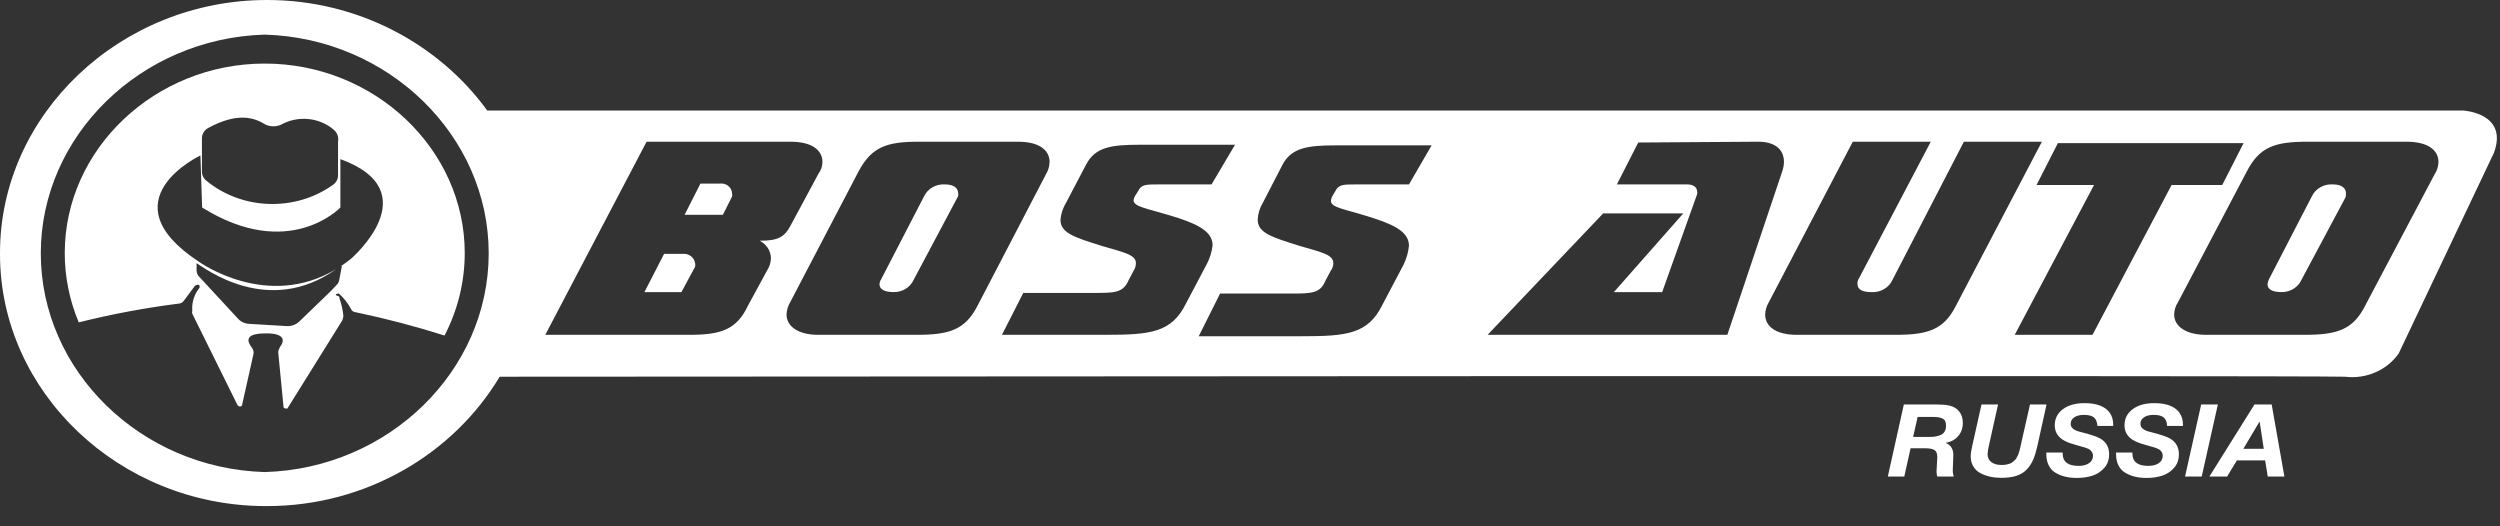
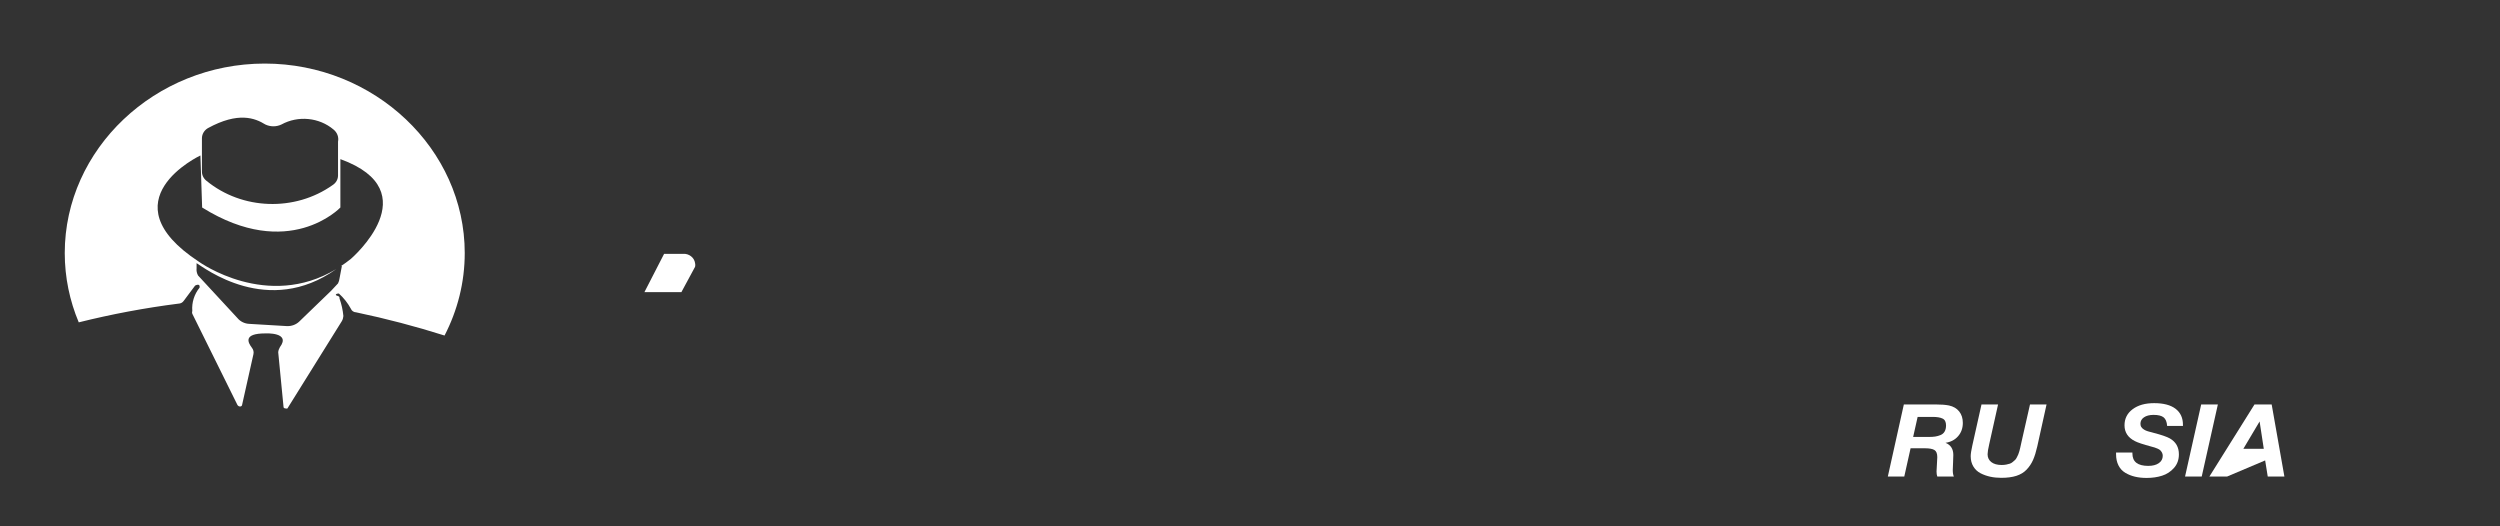
<svg xmlns="http://www.w3.org/2000/svg" width="190" height="40" viewBox="0 0 190 40" fill="none">
  <rect x="0" y="0" width="190" height="40" fill="#333333" stroke="none" />
  <path fill-rule="evenodd" clip-rule="evenodd" d="M20.12 4.831C28.459 4.831 35.32 11.331 35.32 19.23C35.32 21.472 34.768 23.601 33.786 25.5C31.582 24.803 29.34 24.214 27.071 23.738C26.89 23.735 26.725 23.625 26.665 23.462C26.431 23.033 26.124 22.641 25.756 22.308C25.512 22.308 25.447 22.43 25.626 22.477C25.804 22.523 25.805 22.585 25.805 22.692C25.956 23.122 26.055 23.565 26.097 24.016C26.088 24.149 26.05 24.282 25.983 24.4L21.842 31.046C21.805 31.055 21.766 31.055 21.729 31.046C21.552 31.046 21.55 30.939 21.55 30.939L21.144 26.77C21.157 26.634 21.202 26.503 21.273 26.385C22.134 25.231 20.169 25.339 20.169 25.339C18.448 25.339 18.854 26.046 19.146 26.431C19.258 26.571 19.3 26.751 19.26 26.923L18.399 30.77C18.393 30.834 18.337 30.886 18.27 30.893C18.174 30.902 18.083 30.851 18.042 30.77L14.615 23.846C14.588 23.777 14.588 23.7 14.615 23.631C14.563 22.997 14.76 22.366 15.168 21.861C15.233 21.477 14.826 21.708 14.826 21.708L13.966 22.861C13.878 22.994 13.725 23.076 13.56 23.077C11.006 23.402 8.476 23.877 5.985 24.499C5.298 22.864 4.921 21.086 4.921 19.23C4.921 11.331 11.781 4.831 20.12 4.831ZM15.232 11.815C15.217 11.823 7.998 15.221 15.119 19.893C15.17 19.929 20.308 23.612 25.558 20.448C20.373 24.145 15.499 20.333 14.94 20V20.385C14.918 20.576 14.958 20.769 15.054 20.939L18.042 24.169C18.265 24.441 18.604 24.605 18.968 24.615L21.81 24.784C22.154 24.797 22.49 24.675 22.735 24.446L25.171 22.093L25.69 21.538C25.75 21.417 25.79 21.288 25.805 21.154L25.983 20.216L25.912 20.224C26.163 20.058 26.415 19.876 26.665 19.677C26.7 19.647 32.621 14.547 25.869 12.093V15.77C25.84 15.801 21.946 19.877 15.362 15.77L15.232 11.815ZM20.169 9.462C19.373 8.97 18.107 8.477 15.801 9.738C15.52 9.903 15.348 10.194 15.347 10.508V13.016C15.337 13.293 15.463 13.56 15.688 13.738C18.398 15.964 22.416 16.1 25.285 14.062C25.533 13.902 25.684 13.638 25.69 13.354V10.77C25.76 10.427 25.631 10.072 25.35 9.846C24.258 8.923 22.654 8.767 21.388 9.462C21.004 9.645 20.552 9.645 20.169 9.462Z" fill="white" />
  <path d="M51.9 19.292C52.357 19.255 52.768 19.571 52.826 20C52.849 20.091 52.849 20.187 52.826 20.277L51.787 22.2H48.977L50.472 19.292H51.9Z" fill="white" />
-   <path d="M54.825 13.947C55.254 13.947 55.613 14.271 55.636 14.677C55.658 14.763 55.658 14.852 55.636 14.938L54.938 16.323H52.03L53.232 13.954H54.727C54.759 13.951 54.791 13.947 54.825 13.947Z" fill="white" />
-   <path d="M71.843 14.016C72.476 14.016 72.817 14.292 72.817 14.677C72.85 14.786 72.832 14.903 72.769 15L69.439 21.262C69.186 21.829 68.595 22.2 67.945 22.2C67.199 22.2 66.842 21.984 66.842 21.6C66.853 21.464 66.897 21.333 66.972 21.216L70.219 14.938C70.495 14.334 71.151 13.962 71.843 14.016Z" fill="white" />
-   <path d="M177.317 14.016C177.951 14.016 178.292 14.292 178.292 14.677C178.302 14.786 178.29 14.895 178.259 15L174.914 21.262C174.661 21.829 174.069 22.2 173.42 22.2C172.673 22.2 172.332 21.984 172.332 21.6C172.345 21.466 172.384 21.336 172.445 21.216L175.693 14.938C175.969 14.334 176.626 13.962 177.317 14.016Z" fill="white" />
-   <path fill-rule="evenodd" clip-rule="evenodd" d="M20.299 0C27.208 0 33.358 3.343 37.031 8.4H187.19C187.19 8.4 190.649 8.569 189.545 11.6L182.303 26.861C181.413 28.137 179.828 28.826 178.227 28.631C175.288 28.527 46.993 28.623 37.976 28.63C34.477 34.478 27.841 38.462 20.299 38.462H20.12C9.069 38.42 0 29.794 0 19.323V19.23C0 8.681 9.164 0 20.299 0ZM20.12 2.631C10.697 2.903 3.1 10.322 3.1 19.254C3.1 28.186 10.697 35.604 20.12 35.877C29.544 35.605 37.141 28.186 37.141 19.254C37.141 10.322 29.544 2.903 20.12 2.631ZM101.561 11.046C99.385 11.046 98.118 11.216 97.436 12.585L95.99 15.385C95.745 15.783 95.606 16.233 95.585 16.692C95.585 17.692 96.624 18.015 98.735 18.677C100.408 19.169 101.333 19.338 101.333 20C101.33 20.215 101.257 20.426 101.122 20.6L100.716 21.369C100.326 22.308 99.628 22.308 98.134 22.308H92.727L91.103 25.554H98.962C102.356 25.554 103.964 25.384 105.052 23.185L106.676 20.107C106.893 19.655 107.032 19.172 107.082 18.677C107.082 17.523 105.701 16.985 103.915 16.431C102.129 15.877 101.155 15.769 101.154 15.277C101.161 15.142 101.2 15.011 101.269 14.893L101.496 14.508C101.74 14.016 102.129 14.016 102.989 14.016H107.082L108.804 11.046H101.561ZM41.442 25.446H52.42C54.775 25.446 55.976 25.061 56.837 23.246L58.299 20.554C58.484 20.272 58.584 19.948 58.591 19.615C58.578 19.06 58.248 18.553 57.73 18.292H57.844C59.11 18.292 59.63 18.015 60.085 17.139L62.213 13.185C62.403 12.928 62.505 12.621 62.505 12.308C62.505 11.415 61.709 10.77 60.085 10.77H49.14L41.442 25.446ZM69.829 10.77C67.41 10.77 66.273 11.154 65.282 12.969L60.054 22.969C59.882 23.255 59.787 23.578 59.777 23.907C59.777 24.784 60.638 25.446 62.181 25.446H69.716C72.135 25.446 73.337 25.061 74.263 23.292L79.492 13.246C79.666 12.96 79.761 12.637 79.768 12.308C79.767 11.415 78.988 10.77 77.364 10.77H69.829ZM86.67 11C84.494 11 83.227 11.154 82.528 12.538L81.034 15.385C80.784 15.788 80.633 16.242 80.596 16.708C80.596 17.692 81.619 18.031 83.746 18.692C85.419 19.185 86.328 19.354 86.328 20C86.328 20.195 86.272 20.386 86.166 20.554L85.76 21.323C85.354 22.261 84.672 22.262 83.178 22.262H77.77L76.147 25.446H84.039C87.433 25.446 89.041 25.277 90.129 23.077L91.753 20C91.969 19.569 92.105 19.106 92.158 18.631C92.158 17.477 90.697 16.908 88.91 16.369C87.125 15.831 86.15 15.708 86.149 15.216C86.166 15.102 86.204 14.992 86.264 14.893L86.507 14.508C86.734 14.015 87.124 14.016 88.001 14.016H92.077L93.863 11H86.67ZM124.506 10.831L122.883 14.016H128.273C128.679 14.016 128.972 14.246 128.972 14.508C129.004 14.597 129.004 14.695 128.972 14.784L126.325 22.2H122.655L127.933 16.216H121.843L113.058 25.446H131.278L135.468 12.969C135.538 12.755 135.575 12.532 135.581 12.308C135.581 11.308 134.834 10.77 133.633 10.77L124.506 10.831ZM134.43 22.969C134.258 23.255 134.163 23.578 134.153 23.907C134.153 24.784 134.933 25.446 136.557 25.446H144.092C146.495 25.446 147.713 25.061 148.622 23.292L155.184 10.77H149.256L143.832 21.262C143.562 21.872 142.905 22.253 142.208 22.2C141.526 22.2 141.169 21.984 141.169 21.6C141.153 21.443 141.192 21.286 141.282 21.154L146.739 10.77H140.812L134.43 22.969ZM154.776 14.062H159.145L153.12 25.446H159.031L165.04 14.062H168.889L170.513 10.877H156.4L154.776 14.062ZM175.385 10.77C172.884 10.77 171.731 11.154 170.757 13.031L165.527 22.969C165.342 23.25 165.242 23.575 165.235 23.907C165.235 24.784 166.113 25.446 167.655 25.446H175.19C177.594 25.446 178.811 25.061 179.721 23.292L185.031 13.246C185.218 12.965 185.318 12.64 185.323 12.308C185.323 11.415 184.527 10.77 182.903 10.77H175.385Z" fill="white" />
-   <path d="M158.411 30.639C159.121 30.639 159.663 30.78 160.038 31.064C160.415 31.351 160.603 31.757 160.604 32.284V32.369H159.401C159.38 32.062 159.291 31.845 159.134 31.719C158.976 31.594 158.723 31.531 158.37 31.531C158.067 31.531 157.825 31.593 157.645 31.716C157.463 31.839 157.372 32.004 157.372 32.208C157.372 32.258 157.378 32.308 157.393 32.353C157.406 32.4 157.427 32.441 157.456 32.477C157.487 32.512 157.514 32.545 157.542 32.574C157.57 32.602 157.609 32.63 157.659 32.657C157.711 32.686 157.754 32.707 157.786 32.723C157.819 32.738 157.869 32.757 157.936 32.777C158.003 32.797 158.052 32.811 158.081 32.818C158.112 32.826 158.163 32.84 158.232 32.856C158.302 32.875 158.346 32.888 158.362 32.893C158.975 33.051 159.391 33.196 159.613 33.323C160.068 33.585 160.295 33.988 160.295 34.531C160.295 34.942 160.169 35.286 159.921 35.565C159.672 35.844 159.371 36.042 159.017 36.154C158.661 36.267 158.27 36.323 157.843 36.323C157.518 36.323 157.222 36.291 156.954 36.227C156.685 36.163 156.441 36.065 156.219 35.931C155.996 35.797 155.824 35.611 155.704 35.369C155.582 35.128 155.521 34.846 155.521 34.523V34.393H156.763V34.469C156.763 35.095 157.164 35.407 157.965 35.407C158.301 35.407 158.569 35.339 158.769 35.2C158.968 35.062 159.068 34.874 159.068 34.639C159.068 34.546 159.049 34.465 159.007 34.393C158.966 34.32 158.924 34.263 158.877 34.219C158.832 34.176 158.762 34.134 158.668 34.093C158.572 34.051 158.497 34.023 158.443 34.008C158.39 33.992 158.305 33.969 158.191 33.938C157.579 33.774 157.165 33.636 156.949 33.523C156.425 33.257 156.162 32.857 156.162 32.323C156.162 31.816 156.368 31.407 156.779 31.1C157.19 30.792 157.734 30.639 158.411 30.639Z" fill="white" />
  <path d="M163.712 30.639C164.421 30.639 164.964 30.78 165.339 31.064C165.716 31.351 165.904 31.757 165.904 32.284V32.369H164.702C164.681 32.062 164.592 31.845 164.435 31.719C164.277 31.594 164.023 31.531 163.671 31.531C163.367 31.531 163.125 31.593 162.943 31.716C162.763 31.839 162.673 32.004 162.673 32.208C162.673 32.259 162.679 32.307 162.692 32.353C162.707 32.4 162.728 32.441 162.757 32.477C162.788 32.512 162.815 32.545 162.843 32.574C162.87 32.602 162.91 32.63 162.96 32.657C163.012 32.686 163.054 32.707 163.087 32.723C163.119 32.738 163.17 32.757 163.236 32.777C163.304 32.797 163.353 32.811 163.382 32.818C163.413 32.826 163.463 32.84 163.533 32.856C163.603 32.875 163.647 32.888 163.663 32.893C164.275 33.051 164.692 33.196 164.914 33.323C165.368 33.585 165.596 33.988 165.596 34.531C165.596 34.942 165.47 35.286 165.222 35.565C164.973 35.844 164.672 36.042 164.316 36.154C163.962 36.267 163.571 36.323 163.144 36.323C162.819 36.323 162.521 36.291 162.255 36.227C161.985 36.163 161.742 36.065 161.52 35.931C161.297 35.797 161.126 35.611 161.003 35.369C160.881 35.128 160.821 34.846 160.821 34.523V34.393H162.063V34.469C162.063 35.095 162.465 35.407 163.266 35.407C163.602 35.407 163.87 35.339 164.069 35.2C164.269 35.062 164.369 34.874 164.369 34.639C164.369 34.546 164.348 34.465 164.308 34.393C164.267 34.32 164.225 34.263 164.178 34.219C164.132 34.176 164.063 34.134 163.969 34.093C163.873 34.051 163.798 34.023 163.744 34.008C163.691 33.992 163.606 33.969 163.492 33.938C162.88 33.774 162.466 33.636 162.25 33.523C161.726 33.257 161.463 32.857 161.463 32.323C161.463 31.816 161.669 31.407 162.08 31.1C162.491 30.792 163.035 30.639 163.712 30.639Z" fill="white" />
  <path d="M151.178 33.77C151.097 34.123 151.057 34.374 151.057 34.523C151.057 34.774 151.151 34.972 151.341 35.12C151.531 35.266 151.792 35.339 152.128 35.339C152.253 35.339 152.368 35.328 152.474 35.308C152.578 35.288 152.67 35.264 152.75 35.238C152.828 35.212 152.903 35.169 152.973 35.107C153.042 35.046 153.101 34.996 153.148 34.954C153.194 34.913 153.239 34.844 153.286 34.749C153.332 34.655 153.366 34.584 153.387 34.538C153.408 34.492 153.437 34.407 153.473 34.284C153.507 34.162 153.528 34.079 153.536 34.034C153.546 33.991 153.565 33.897 153.598 33.754C153.614 33.688 153.625 33.638 153.63 33.607L154.28 30.738H155.538L154.832 33.931C154.739 34.341 154.634 34.683 154.512 34.957C154.39 35.232 154.227 35.477 154.021 35.692C153.814 35.908 153.554 36.065 153.24 36.165C152.927 36.265 152.545 36.315 152.096 36.315C151.799 36.315 151.519 36.287 151.26 36.23C151 36.173 150.754 36.087 150.525 35.969C150.295 35.85 150.111 35.68 149.977 35.457C149.842 35.236 149.773 34.974 149.773 34.677C149.773 34.497 149.814 34.226 149.896 33.861L150.594 30.738H151.853L151.178 33.77Z" fill="white" />
  <path fill-rule="evenodd" clip-rule="evenodd" d="M147.112 30.738C147.53 30.738 147.864 30.765 148.119 30.815C148.455 30.888 148.715 31.039 148.898 31.27C149.082 31.5 149.175 31.79 149.175 32.139C149.175 32.539 149.056 32.876 148.817 33.149C148.579 33.425 148.26 33.593 147.859 33.654C148.254 33.813 148.452 34.12 148.452 34.577C148.452 34.705 148.446 34.896 148.433 35.149C148.418 35.403 148.411 35.595 148.411 35.723C148.411 35.938 148.439 36.103 148.492 36.216H147.234C147.197 36.113 147.177 35.985 147.177 35.831C147.177 35.708 147.187 35.526 147.206 35.284C147.224 35.043 147.234 34.864 147.234 34.746C147.234 34.469 147.161 34.288 147.015 34.2C146.868 34.112 146.629 34.069 146.3 34.069H145.204L144.725 36.216H143.475L144.692 30.738H147.112ZM145.399 33.208H146.593C146.783 33.208 146.945 33.197 147.08 33.177C147.215 33.157 147.351 33.118 147.485 33.062C147.62 33.005 147.724 32.915 147.794 32.792C147.864 32.669 147.899 32.516 147.899 32.331C147.899 32.069 147.812 31.896 147.637 31.812C147.46 31.726 147.212 31.685 146.893 31.685H145.74L145.399 33.208Z" fill="white" />
  <path d="M167.331 36.216H166.064L167.29 30.738H168.558L167.331 36.216Z" fill="white" />
-   <path fill-rule="evenodd" clip-rule="evenodd" d="M173.614 36.216H172.348L172.152 34.992H170.001L169.262 36.216H167.914L171.341 30.738H172.647L173.614 36.216ZM170.496 34.107H172.047L171.73 32.031L170.496 34.107Z" fill="white" />
+   <path fill-rule="evenodd" clip-rule="evenodd" d="M173.614 36.216H172.348L172.152 34.992L169.262 36.216H167.914L171.341 30.738H172.647L173.614 36.216ZM170.496 34.107H172.047L171.73 32.031L170.496 34.107Z" fill="white" />
</svg>